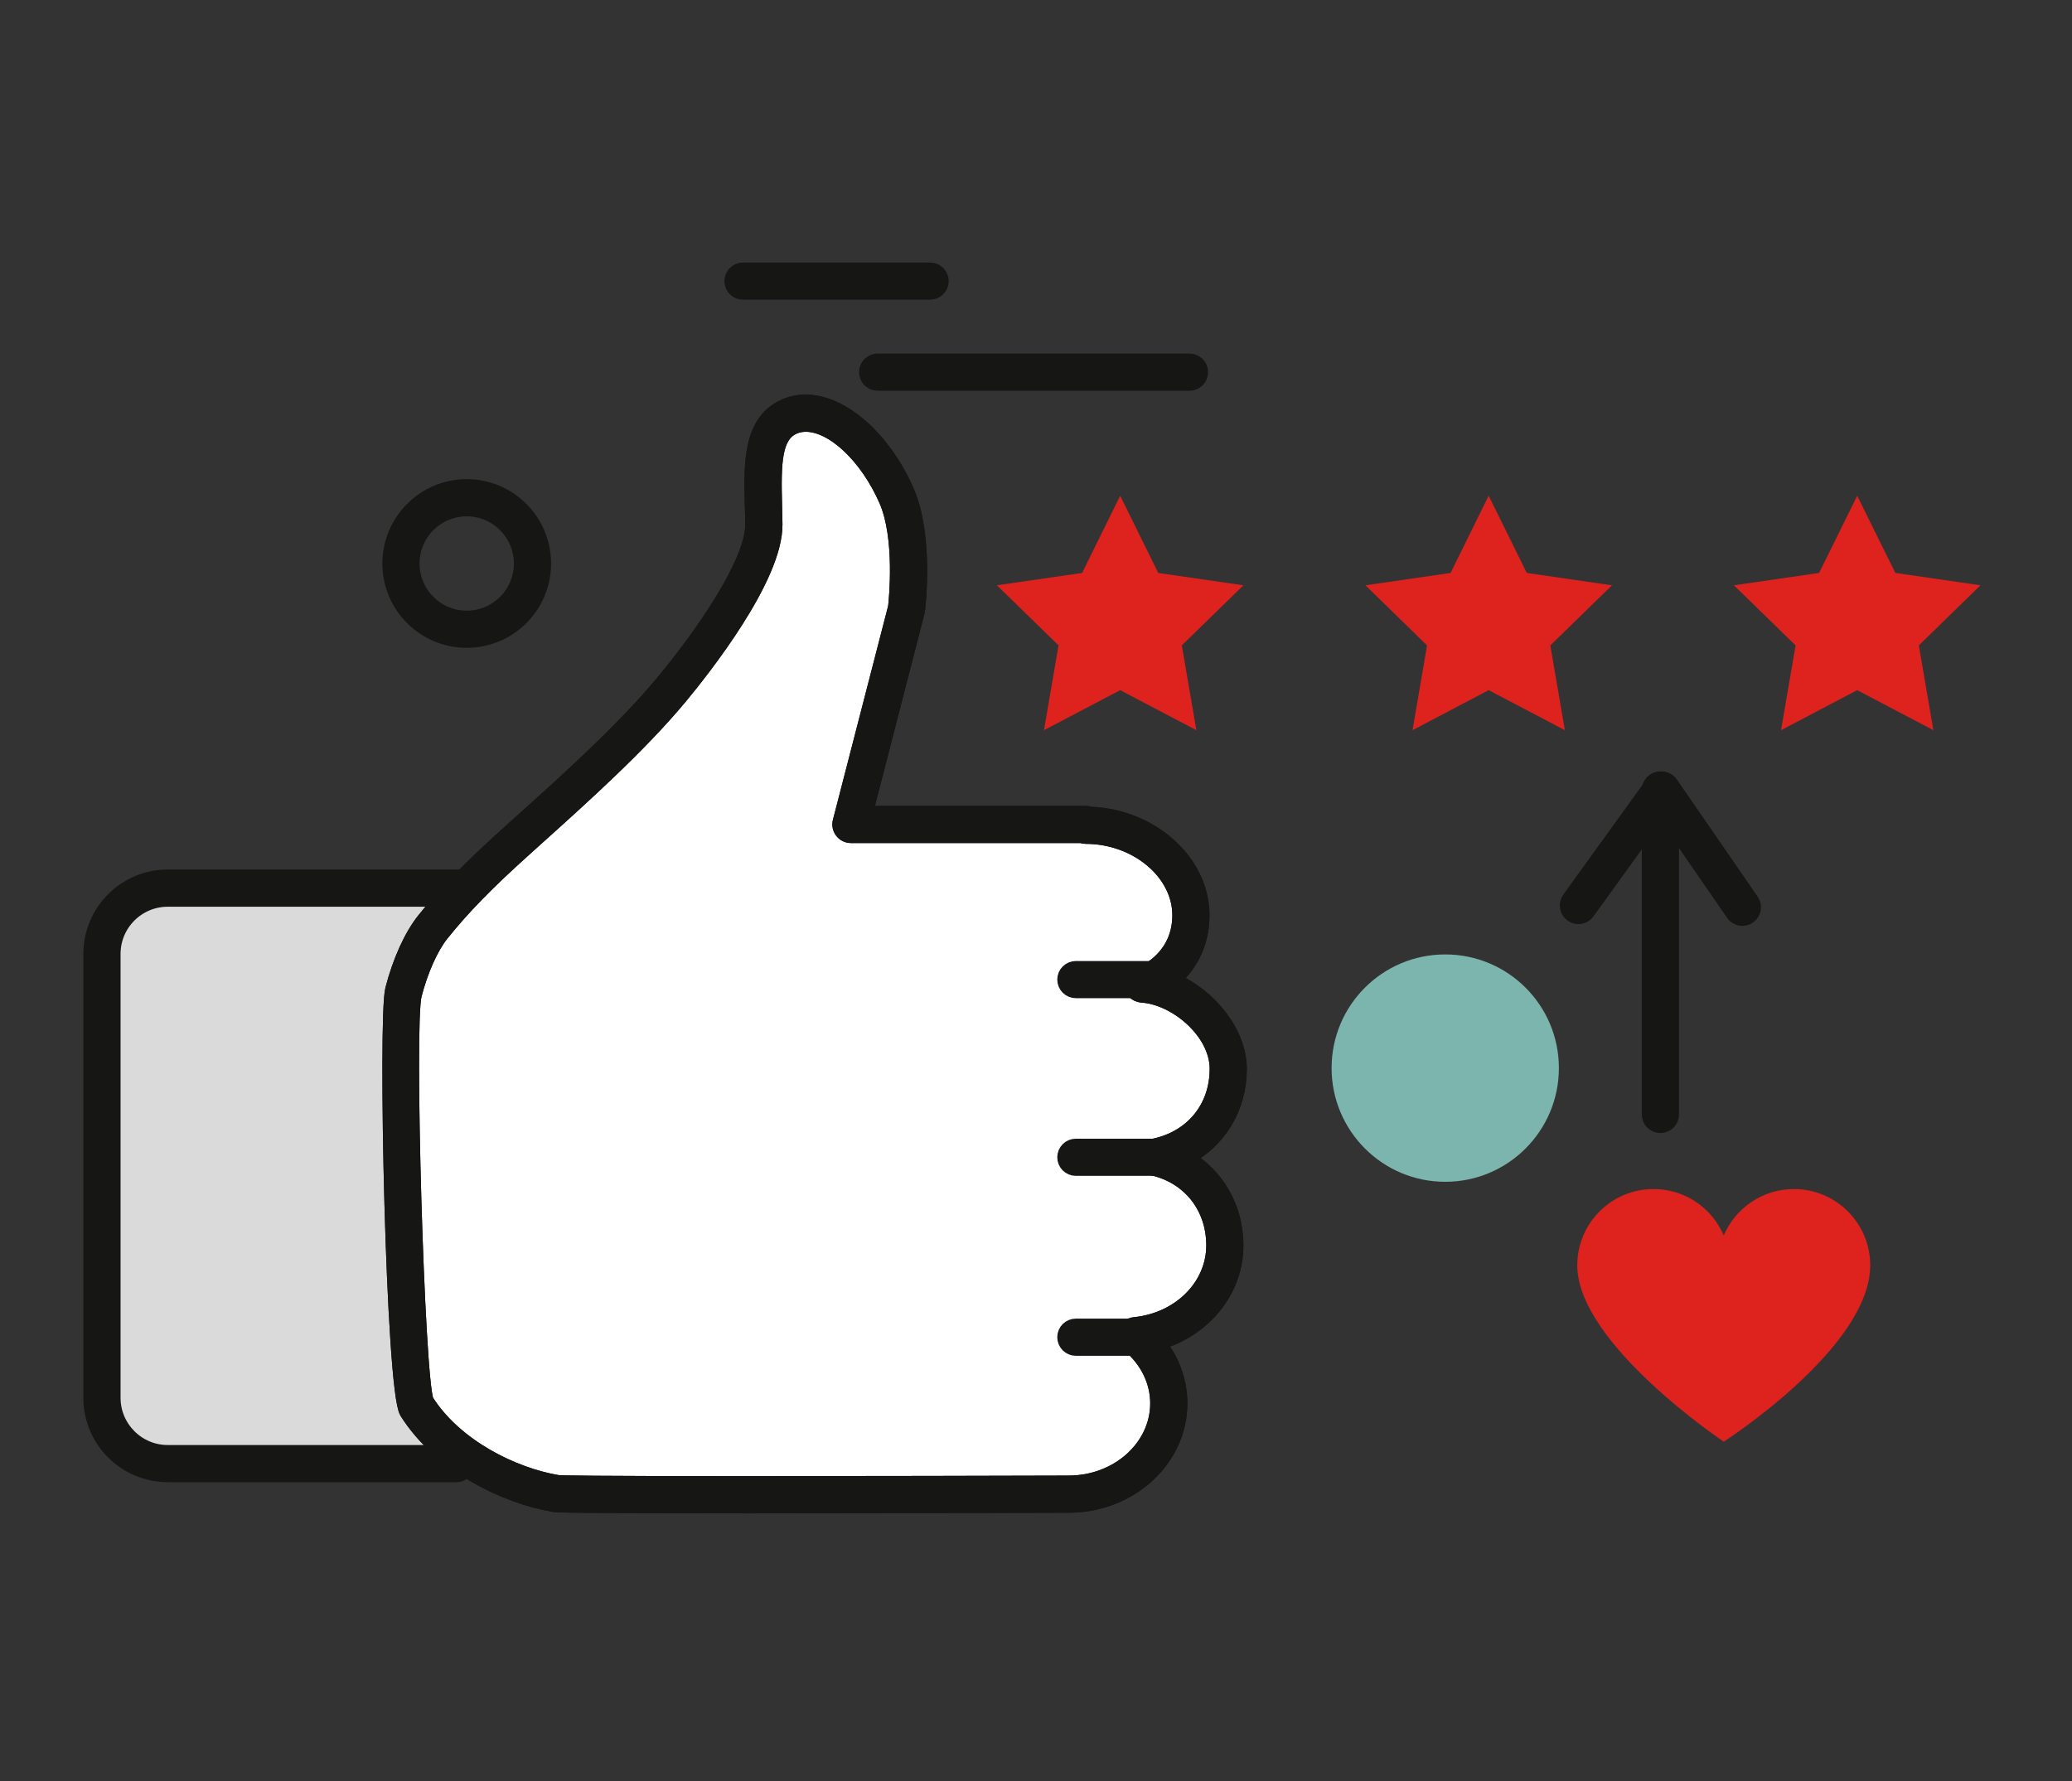
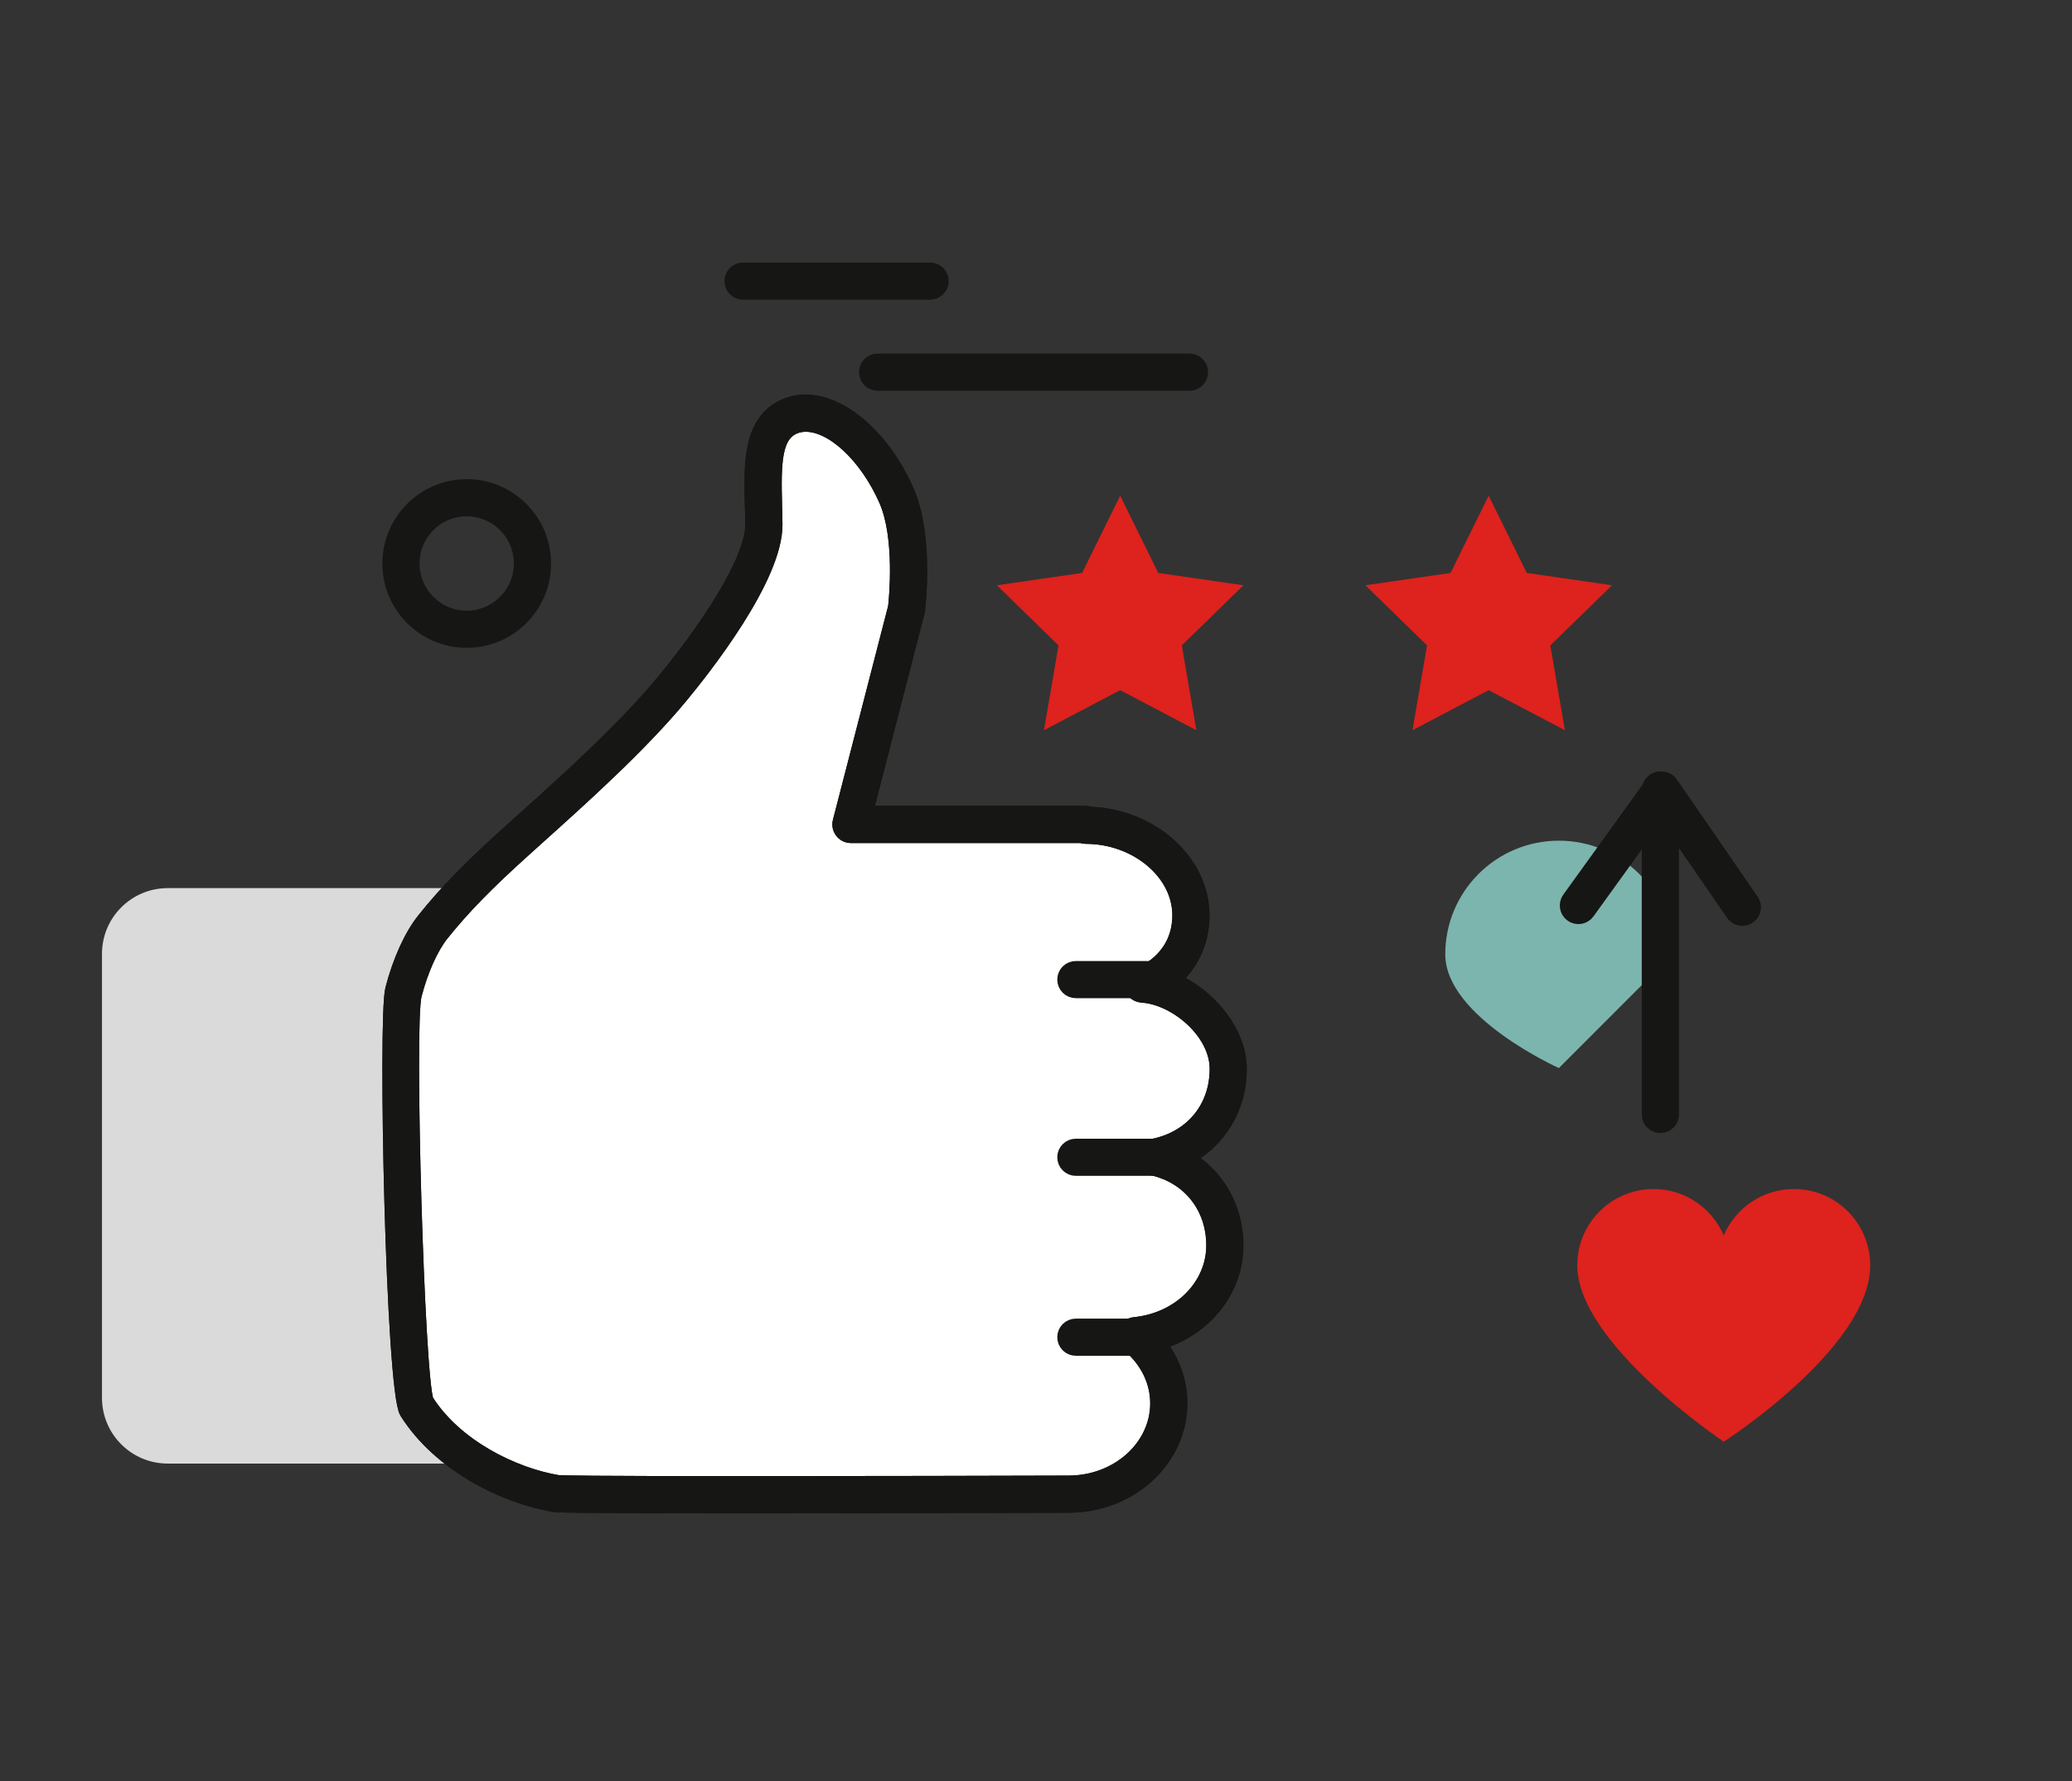
<svg xmlns="http://www.w3.org/2000/svg" id="Ebene_1" viewBox="0 0 138.822 119.351">
  <rect x="0" y="0" width="138.822" height="119.351" fill="#333333" stroke="none" />
  <path d="M30.858,59.506H11.241c-2.436,0-4.408,1.972-4.408,4.405v29.747c0,2.434,1.972,4.405,4.408,4.405h19.34c-.048-.07-.097-.134-.142-.207l.419-38.35Z" style="fill: #dadada;" />
  <path d="M77.401,77.534c3.011-.599,4.889-3.003,4.889-5.918,0-2.788-3.014-5.512-5.743-5.684.51,0,3.242-1.365,3.242-4.607,0-3.363-3.35-6.03-7.054-6.03v-.054h-15.725l3.72-14.422s.591-4.733-.663-7.596c-1.716-3.922-4.929-6.302-7.177-5.316-2.176.951-1.741,4.145-1.714,7.223.035,3.078-4.145,8.623-6.192,11.083-2.917,3.514-7.263,7.336-10.374,10.138-2.367,2.13-4.072,3.836-5.611,5.759-.72.9-1.472,2.444-1.969,4.365-.521,2.031.107,26.534.868,27.737,1.969,3.119,5.885,5.276,9.351,5.859.892.153,33.797.04,34.351.04,3.704,0,6.707-2.724,6.707-6.087,0-1.802-.865-3.414-2.235-4.526,3.366-.325,5.99-2.912,5.99-6.052,0-2.837-1.765-5.241-4.661-5.912" style="fill: #fff;" />
  <path d="M77.401,77.534c3.011-.599,4.889-3.003,4.889-5.918,0-2.788-3.014-5.512-5.743-5.684.51,0,3.242-1.365,3.242-4.607,0-3.363-3.35-6.03-7.054-6.03v-.054h-15.725l3.72-14.422s.591-4.733-.663-7.596c-1.716-3.922-4.929-6.302-7.177-5.316-2.176.951-1.741,4.145-1.714,7.223.035,3.078-4.145,8.623-6.192,11.083-2.917,3.514-7.263,7.336-10.374,10.138-2.367,2.13-4.072,3.836-5.611,5.759-.72.9-1.472,2.444-1.969,4.365-.521,2.031.107,26.534.868,27.737,1.969,3.119,5.885,5.276,9.351,5.859.892.153,33.797.04,34.351.04,3.704,0,6.707-2.724,6.707-6.087,0-1.802-.865-3.414-2.235-4.526,3.366-.325,5.99-2.912,5.99-6.052,0-2.837-1.765-5.241-4.661-5.912" style="fill: #fff;" />
  <g>
-     <path d="M30.58,98.81H11.239c-2.842,0-5.155-2.31-5.155-5.152v-29.747c0-2.839,2.313-5.152,5.155-5.152h19.617c.414,0,.747.333.747.747,0,.411-.333.747-.747.747H11.239c-2.02,0-3.661,1.641-3.661,3.659v29.747c0,2.017,1.641,3.661,3.661,3.661h18.682c.038-.038.078-.067.121-.097.352-.218.811-.11,1.029.239l.134.196c.148.228.161.521.03.763-.129.239-.381.389-.655.389" style="fill: #161615; stroke: #161615; stroke-miterlimit: 10;" />
    <path d="M53.977,28.431c-.282,0-.545.054-.787.158-1.322.58-1.37,2.372-1.292,5.257.011.424.021.852.027,1.276.038,3.591-4.865,9.762-6.366,11.569-2.71,3.264-6.56,6.721-9.651,9.498l-.795.717c-2.517,2.262-4.118,3.906-5.528,5.668-.715.894-1.399,2.42-1.829,4.088-.513,1.996.183,25.642.803,27.206,1.939,3.065,5.832,4.967,8.813,5.466.231.024,2.197.07,12.598.07,8.147,0,17.726-.027,20.705-.035l.924-.003c3.288,0,5.963-2.396,5.963-5.34,0-1.499-.715-2.936-1.961-3.949-.236-.193-.33-.505-.244-.795.089-.293.341-.5.642-.529,3.033-.293,5.319-2.573,5.319-5.308,0-2.573-1.604-4.609-4.083-5.184-.344-.081-.586-.387-.578-.739.005-.352.255-.653.599-.72,2.606-.521,4.29-2.555,4.29-5.187,0-2.49-2.775-4.798-5.045-4.937-.403-.027-.712-.365-.701-.768.013-.403.344-.723.747-.723.269-.054,2.498-1.126,2.498-3.863,0-2.863-2.89-5.284-6.31-5.284-.099,0-.193-.019-.279-.054h-15.445c-.231,0-.449-.107-.588-.29-.142-.183-.191-.419-.134-.642l3.71-14.374c.054-.478.481-4.663-.612-7.161-1.292-2.949-3.565-5.09-5.407-5.09M49.969,100.898c-12.313,0-12.673-.062-12.848-.091-3.307-.556-7.639-2.686-9.853-6.194-.927-1.464-1.453-26.402-.959-28.323.489-1.888,1.257-3.581,2.109-4.647,1.464-1.832,3.116-3.524,5.695-5.845l.798-.717c3.057-2.745,6.858-6.162,9.498-9.345,2.796-3.355,6.049-8.144,6.022-10.597-.003-.419-.016-.838-.027-1.252-.075-2.775-.15-5.641,2.187-6.664.43-.188.897-.285,1.386-.285,2.447,0,5.233,2.461,6.775,5.985,1.322,3.019.744,7.79.72,7.991-.003.03-.011.062-.019.091l-3.479,13.49h14.761c.105,0,.204.021.295.059,4.099.14,7.505,3.183,7.505,6.772,0,2.058-.951,3.484-1.956,4.346,2.452,1.034,4.456,3.535,4.456,5.944,0,2.606-1.357,4.811-3.524,5.958,2.031,1.187,3.296,3.358,3.296,5.872,0,3.046-2.16,5.649-5.217,6.522.94,1.166,1.464,2.587,1.464,4.059,0,3.766-3.344,6.831-7.457,6.831l-.921.003c-2.979.008-12.558.038-20.708.038" style="fill: #161615; stroke: #161615; stroke-miterlimit: 10;" />
    <path d="M53.977,28.431c-.282,0-.545.054-.787.158-1.322.58-1.37,2.372-1.292,5.257.011.424.021.852.027,1.276.038,3.591-4.865,9.762-6.366,11.569-2.71,3.264-6.56,6.721-9.651,9.498l-.795.717c-2.517,2.262-4.118,3.906-5.528,5.668-.715.894-1.399,2.42-1.829,4.088-.513,1.996.183,25.642.803,27.206,1.939,3.065,5.832,4.967,8.813,5.466.231.024,2.197.07,12.598.07,8.147,0,17.726-.027,20.705-.035l.924-.003c3.288,0,5.963-2.396,5.963-5.34,0-1.499-.715-2.936-1.961-3.949-.236-.193-.33-.505-.244-.795.089-.293.341-.5.642-.529,3.033-.293,5.319-2.573,5.319-5.308,0-2.573-1.604-4.609-4.083-5.184-.344-.081-.586-.387-.578-.739.005-.352.255-.653.599-.72,2.606-.521,4.29-2.555,4.29-5.187,0-2.49-2.775-4.798-5.045-4.937-.403-.027-.712-.365-.701-.768.013-.403.344-.723.747-.723.269-.054,2.498-1.126,2.498-3.863,0-2.863-2.89-5.284-6.31-5.284-.099,0-.193-.019-.279-.054h-15.445c-.231,0-.449-.107-.588-.29-.142-.183-.191-.419-.134-.642l3.71-14.374c.054-.478.481-4.663-.612-7.161-1.292-2.949-3.565-5.09-5.407-5.09M49.969,100.898c-12.313,0-12.673-.062-12.848-.091-3.307-.556-7.639-2.686-9.853-6.194-.927-1.464-1.453-26.402-.959-28.323.489-1.888,1.257-3.581,2.109-4.647,1.464-1.832,3.116-3.524,5.695-5.845l.798-.717c3.057-2.745,6.858-6.162,9.498-9.345,2.796-3.355,6.049-8.144,6.022-10.597-.003-.419-.016-.838-.027-1.252-.075-2.775-.15-5.641,2.187-6.664.43-.188.897-.285,1.386-.285,2.447,0,5.233,2.461,6.775,5.985,1.322,3.019.744,7.79.72,7.991-.003.03-.011.062-.019.091l-3.479,13.49h14.761c.105,0,.204.021.295.059,4.099.14,7.505,3.183,7.505,6.772,0,2.058-.951,3.484-1.956,4.346,2.452,1.034,4.456,3.535,4.456,5.944,0,2.606-1.357,4.811-3.524,5.958,2.031,1.187,3.296,3.358,3.296,5.872,0,3.046-2.16,5.649-5.217,6.522.94,1.166,1.464,2.587,1.464,4.059,0,3.766-3.344,6.831-7.457,6.831l-.921.003c-2.979.008-12.558.038-20.708.038" style="fill: #161615; stroke: #161615; stroke-miterlimit: 10;" />
    <path d="M77.141,66.381h-5.058c-.414,0-.747-.333-.747-.747,0-.411.333-.744.747-.744h5.058c.414,0,.747.333.747.744,0,.414-.333.747-.747.747" style="fill: #161615; stroke: #161615; stroke-miterlimit: 10;" />
    <path d="M77.141,78.286h-5.058c-.414,0-.747-.333-.747-.747,0-.411.333-.744.747-.744h5.058c.414,0,.747.333.747.744,0,.414-.333.747-.747.747" style="fill: #161615; stroke: #161615; stroke-miterlimit: 10;" />
    <path d="M76.281,90.341h-4.198c-.414,0-.747-.333-.747-.747,0-.411.333-.744.747-.744h4.198c.414,0,.747.333.747.744,0,.414-.333.747-.747.747" style="fill: #161615; stroke: #161615; stroke-miterlimit: 10;" />
  </g>
  <g>
    <polygon points="75.051 33.215 77.603 38.389 83.308 39.216 79.18 43.243 80.155 48.924 75.051 46.243 69.945 48.924 70.92 43.243 66.791 39.216 72.499 38.389 75.051 33.215" style="fill: #de221d;" />
    <polygon points="99.739 33.215 102.293 38.389 108.002 39.216 103.87 43.243 104.845 48.924 99.739 46.243 94.638 48.924 95.61 43.243 91.482 39.216 97.187 38.389 99.739 33.215" style="fill: #de221d;" />
-     <polygon points="121.879 38.387 116.171 39.217 120.302 43.244 119.327 48.925 124.431 46.242 129.535 48.925 128.56 43.244 132.688 39.217 126.985 38.387 124.431 33.216 121.879 38.387" style="fill: #de221d;" />
    <path d="M120.191,79.669c-2.114,0-3.922,1.281-4.703,3.108-.779-1.827-2.589-3.108-4.701-3.108-2.826,0-5.112,2.286-5.112,5.112,0,5.249,9.813,11.816,9.813,11.816,0,0,9.815-6.296,9.815-11.816,0-2.826-2.289-5.112-5.112-5.112" style="fill: #de221d;" />
  </g>
-   <path d="M104.444,71.562c0,4.207-3.409,7.621-7.615,7.621s-7.613-3.414-7.613-7.621,3.406-7.613,7.613-7.613,7.615,3.409,7.615,7.613" style="fill: #7cb5ad;" />
+   <path d="M104.444,71.562s-7.613-3.414-7.613-7.621,3.406-7.613,7.613-7.613,7.615,3.409,7.615,7.613" style="fill: #7cb5ad;" />
  <g>
    <path d="M116.738,61.534c-.236,0-.47-.113-.615-.322l-4.811-6.979-4.956,6.874c-.242.336-.706.411-1.042.169-.333-.239-.408-.706-.169-1.042l5.576-7.733c.142-.196.376-.338.612-.309.244.003.47.121.607.322l5.413,7.852c.231.338.148.803-.193,1.037-.129.089-.277.132-.422.132" style="fill: #161615; stroke: #161615; stroke-miterlimit: 10;" />
    <path d="M111.244,75.417c-.414,0-.747-.333-.747-.747v-21.734c0-.414.333-.747.747-.747s.747.333.747.747v21.734c0,.414-.333.747-.747.747" style="fill: #161615; stroke: #161615; stroke-miterlimit: 10;" />
  </g>
  <path d="M31.27,34.096c-2.017,0-3.661,1.641-3.661,3.661s1.644,3.659,3.661,3.659,3.659-1.641,3.659-3.659-1.641-3.661-3.659-3.661M31.27,42.907c-2.842,0-5.152-2.31-5.152-5.149s2.31-5.155,5.152-5.155,5.152,2.313,5.152,5.155-2.313,5.149-5.152,5.149" style="fill: #161615; stroke: #161615; stroke-miterlimit: 10;" />
  <g>
    <path d="M62.315,19.581h-12.536c-.411,0-.744-.333-.744-.747,0-.411.333-.744.744-.744h12.536c.411,0,.747.333.747.744,0,.414-.336.747-.747.747" style="fill: #161615; stroke: #161615; stroke-miterlimit: 10;" />
    <path d="M79.694,25.682h-20.893c-.414,0-.747-.333-.747-.747,0-.411.333-.744.747-.744h20.893c.414,0,.747.333.747.744,0,.414-.333.747-.747.747" style="fill: #161615; stroke: #161615; stroke-miterlimit: 10;" />
  </g>
</svg>